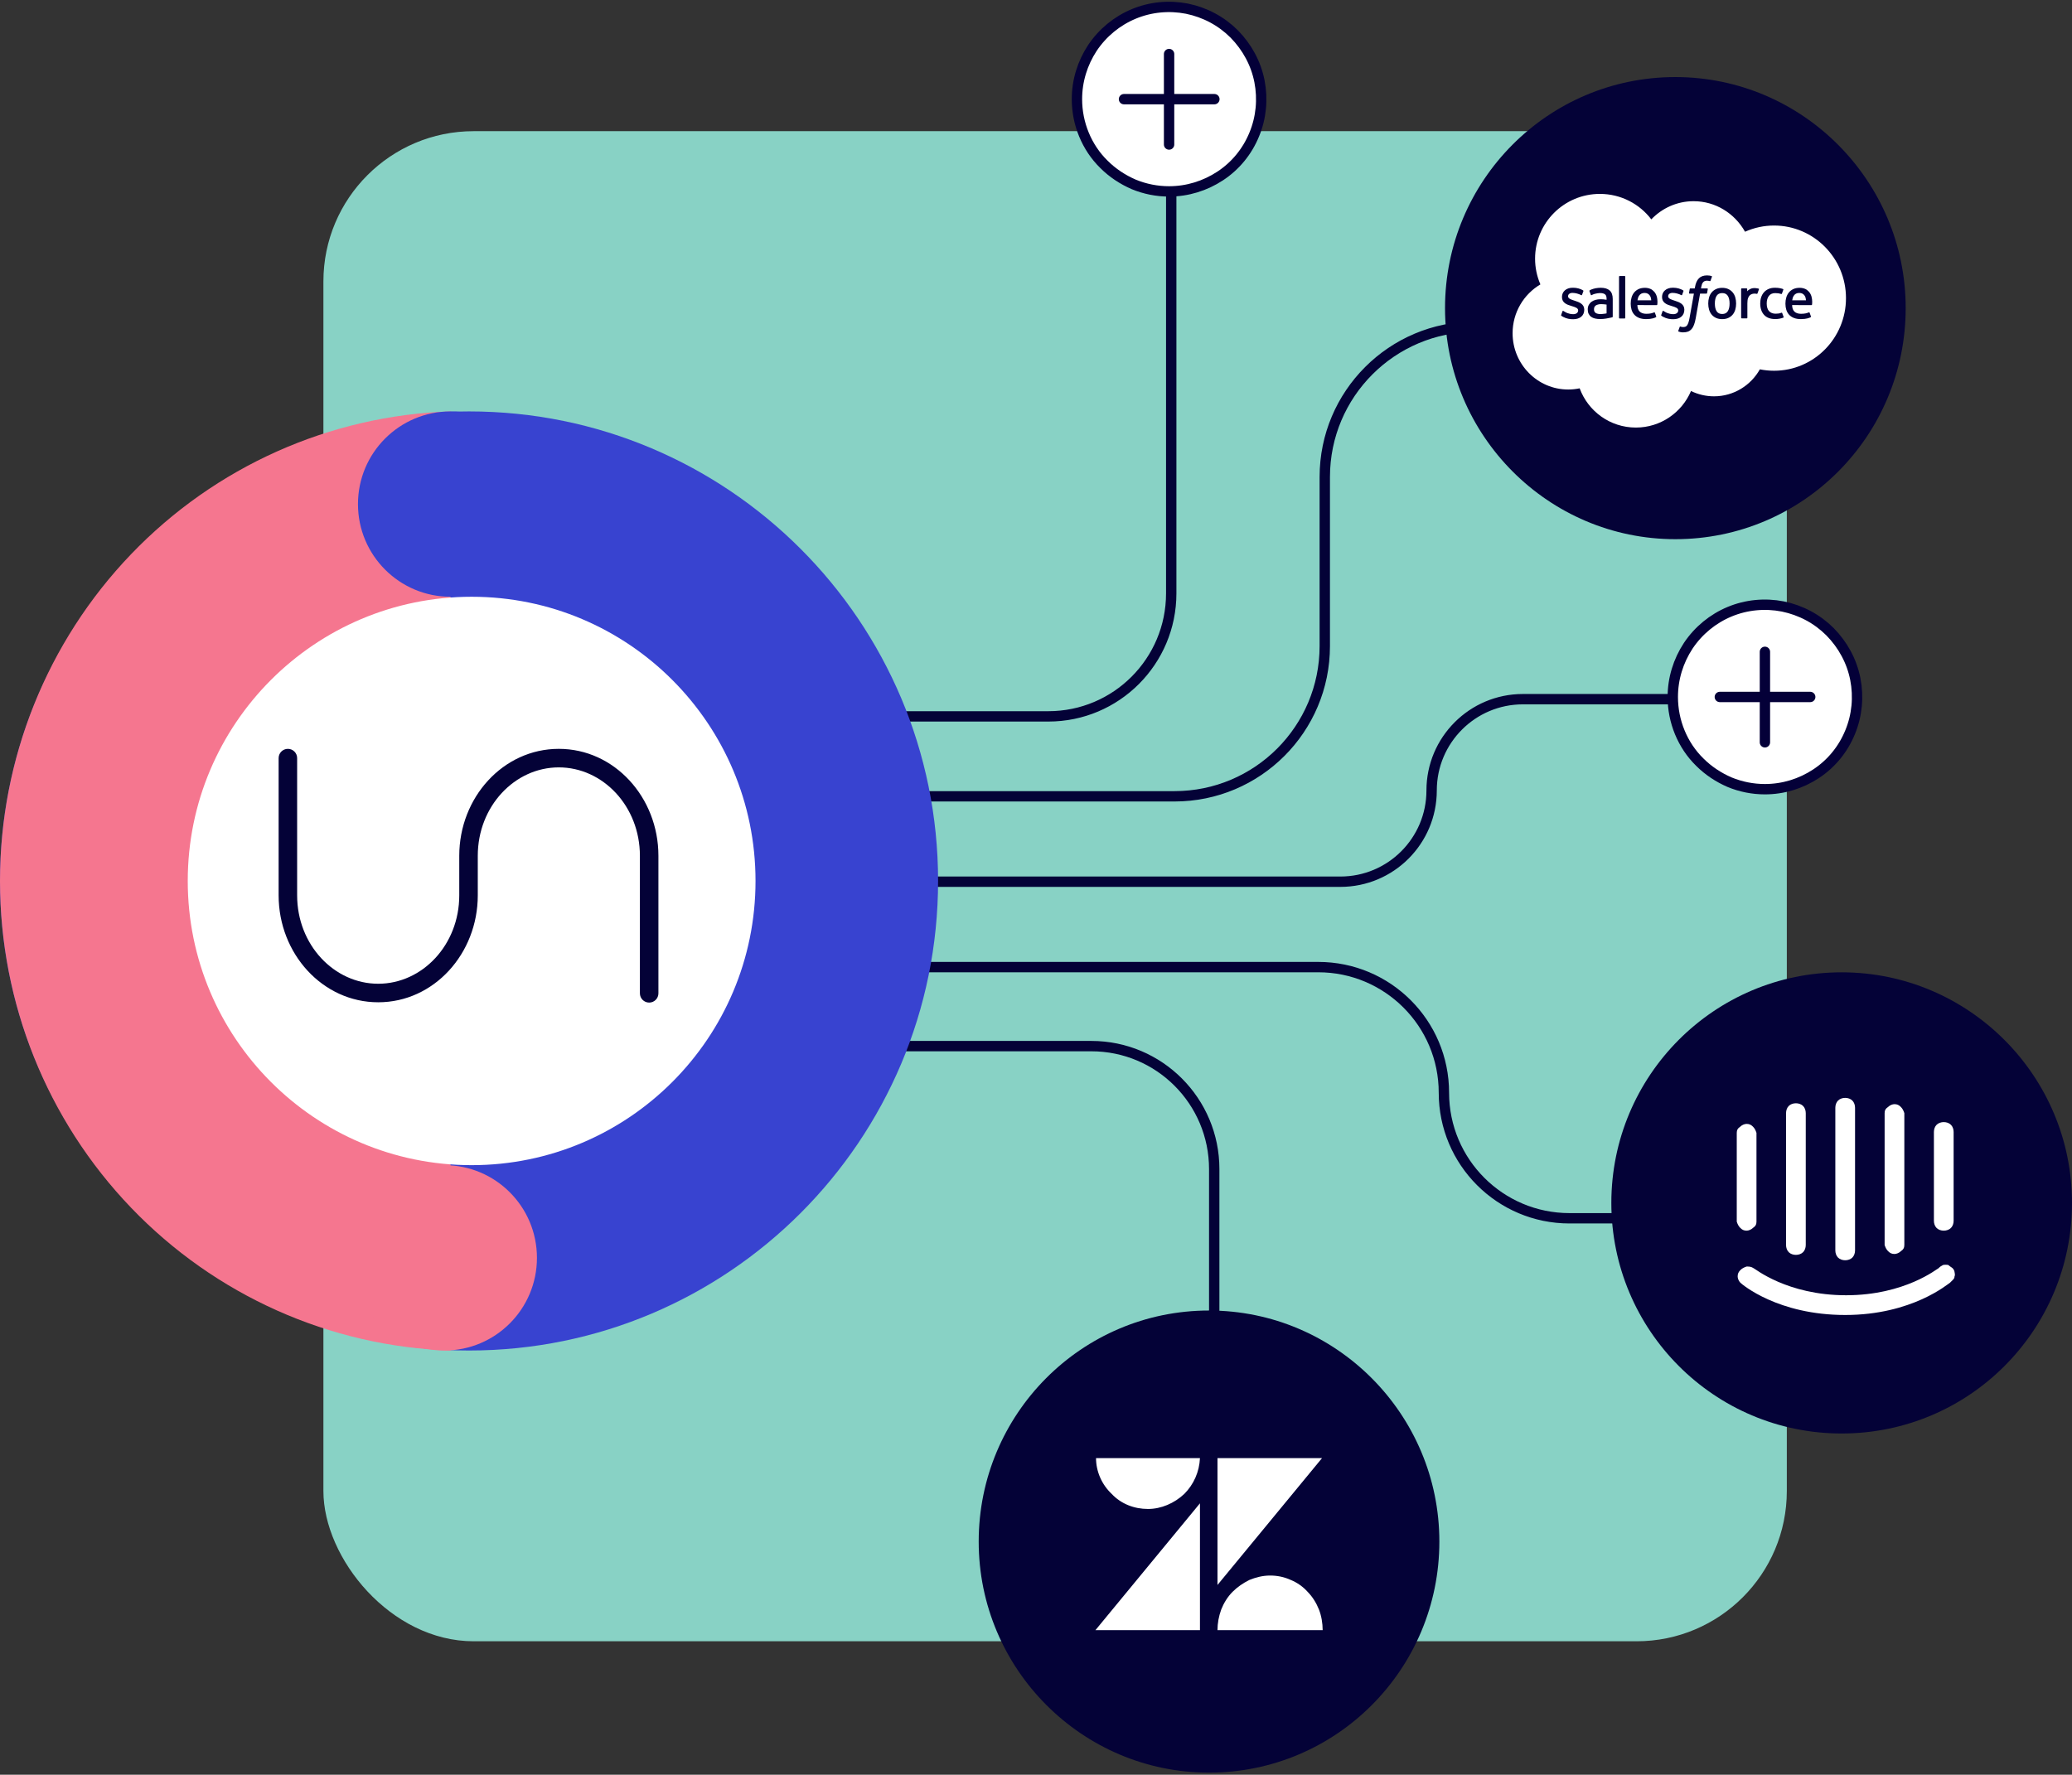
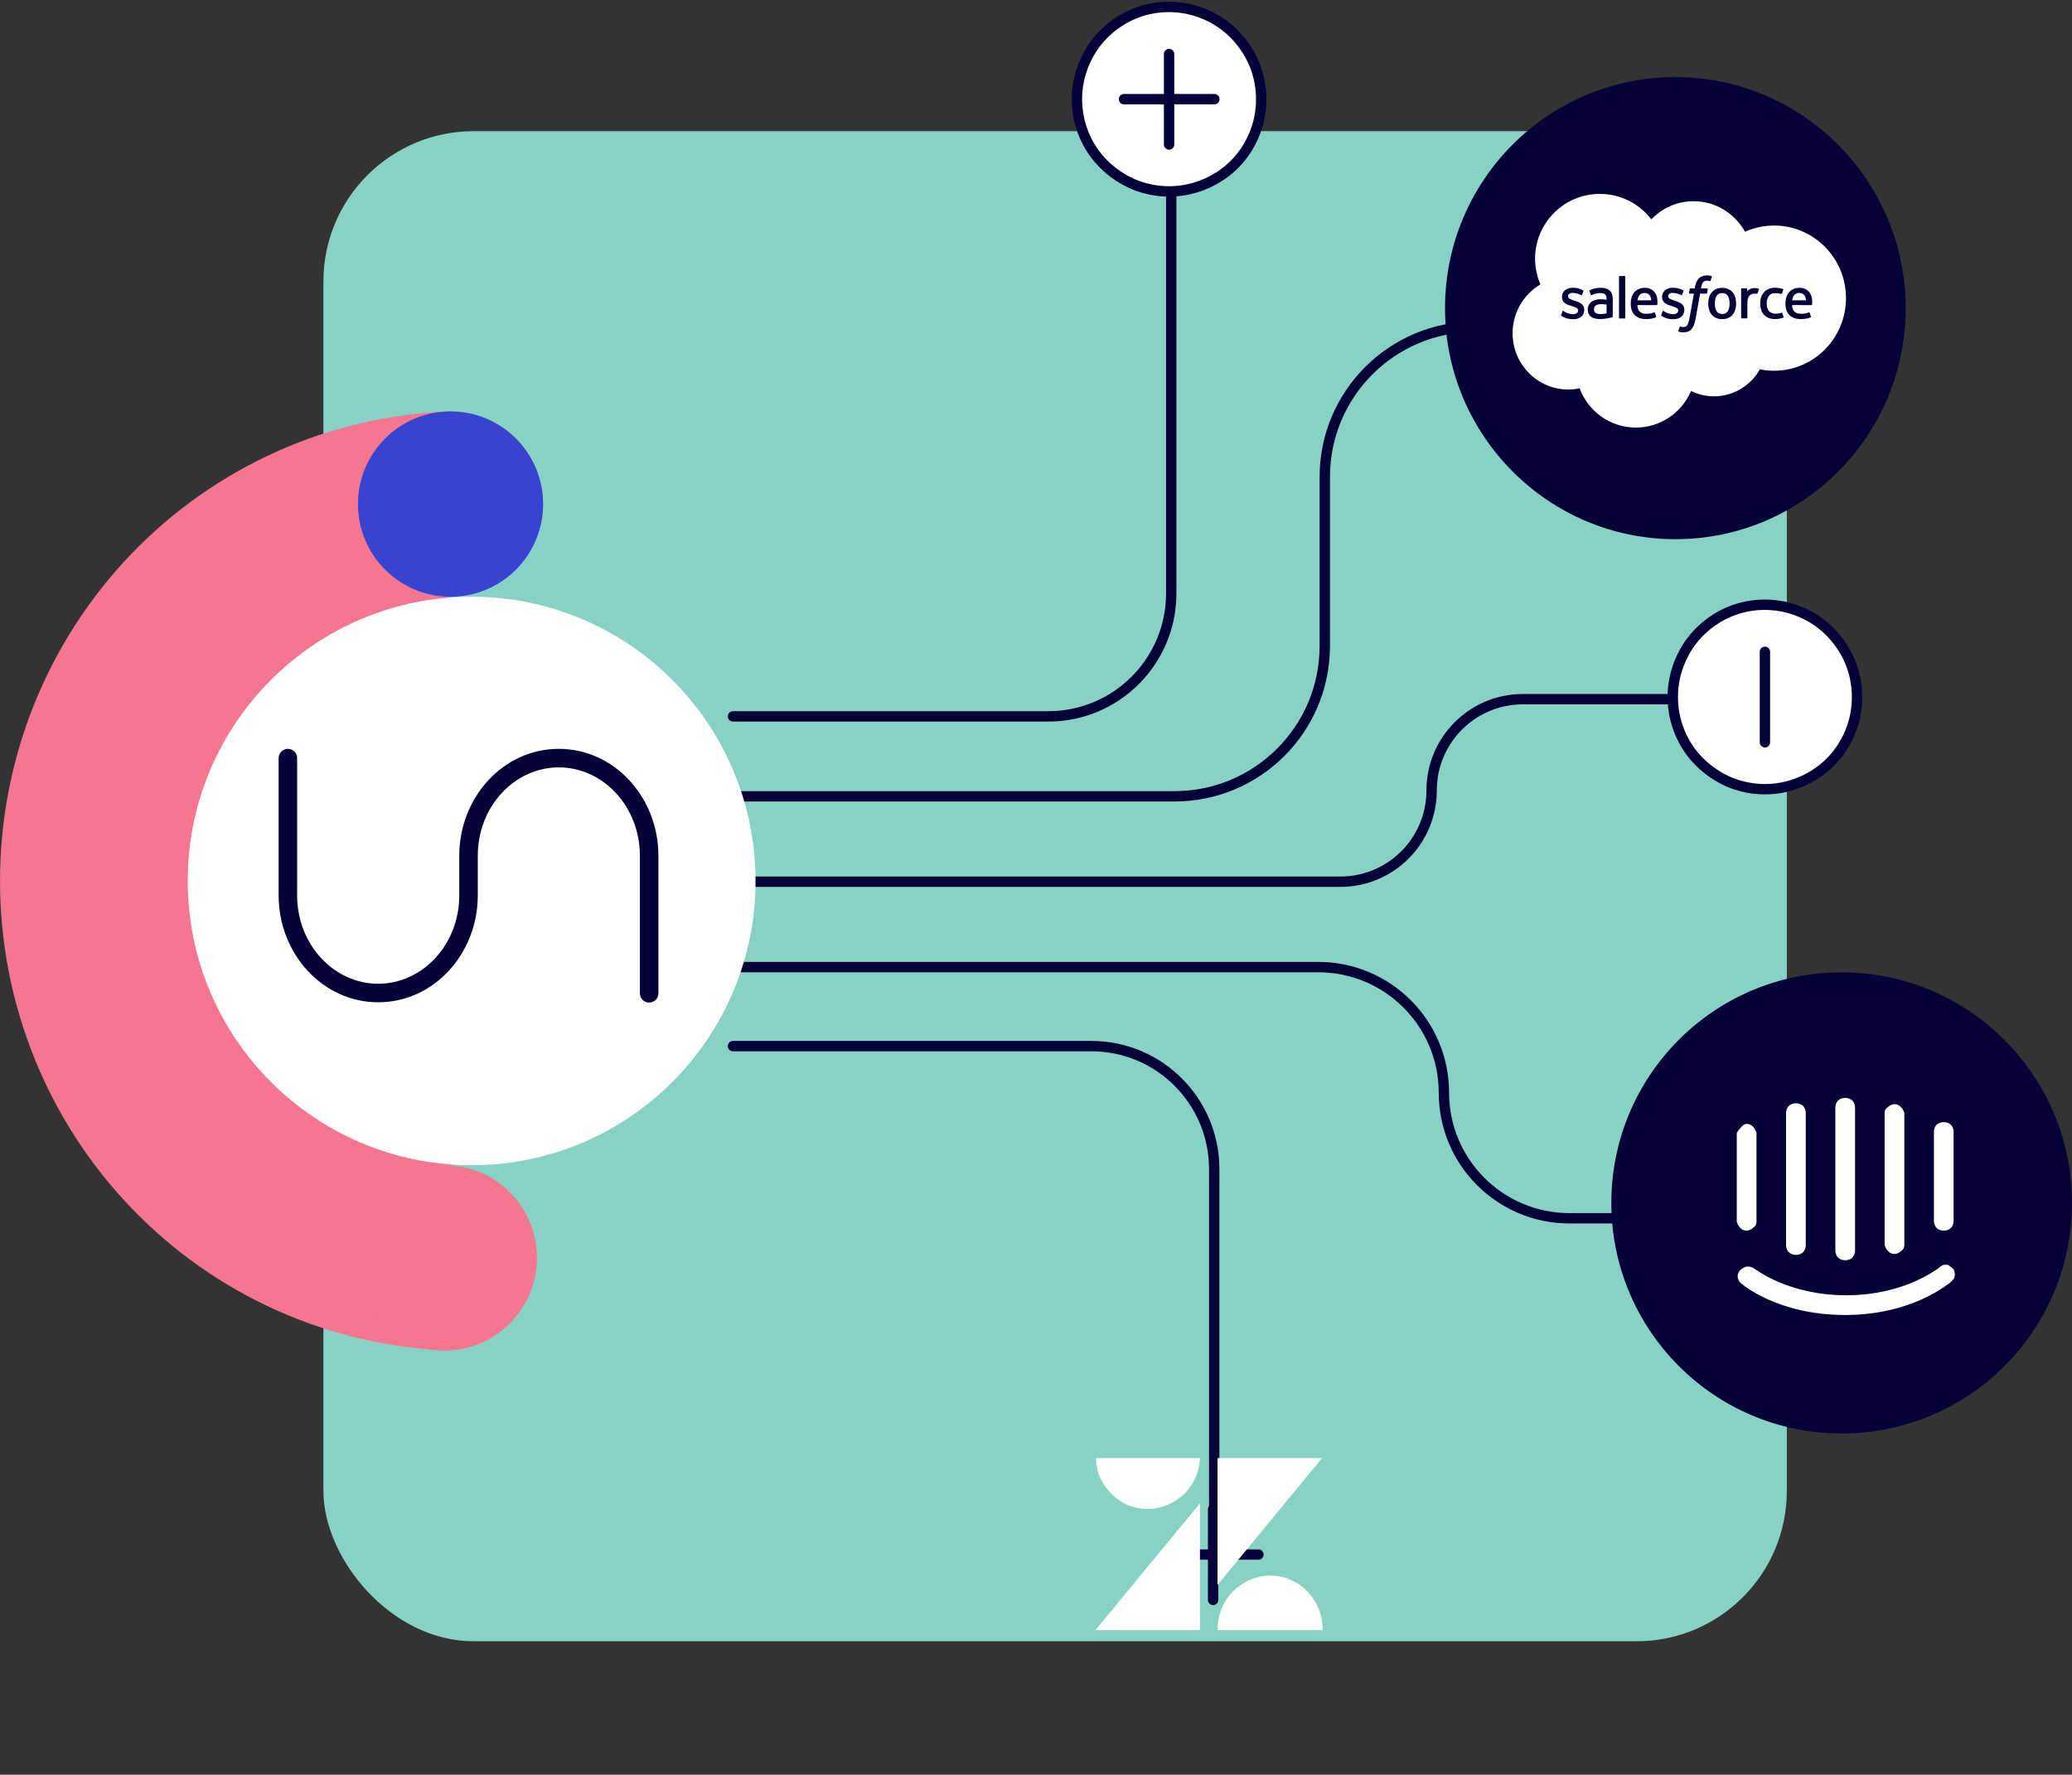
<svg xmlns="http://www.w3.org/2000/svg" width="600" height="514" viewBox="0 0 600 514" fill="none">
  <rect x="0" y="0" width="600" height="514" fill="#333333" stroke="none" />
  <rect x="93.649" y="37.989" width="423.769" height="437.363" rx="43.519" fill="#88D2C5" />
  <path d="M212.256 255.363H388.128C402.727 255.363 414.562 243.528 414.562 228.929V228.929C414.562 214.33 426.397 202.495 440.996 202.495H528.852M212.256 230.63H340.105C364.14 230.63 383.624 211.146 383.624 187.111V138.133C383.624 114.098 403.108 94.614 427.143 94.614H466.28C475.319 94.614 482.646 87.286 482.646 78.248V78.248M212.256 280.095H381.745C401.834 280.095 418.119 296.381 418.119 316.469V316.469C418.119 336.558 434.404 352.843 454.493 352.843H508.397M212.256 207.478H303.586C323.232 207.478 339.158 191.532 339.158 171.861V18.036M212.256 302.978H316.036C335.682 302.978 351.609 318.925 351.609 338.596V451.622" stroke="#040237" stroke-width="3" stroke-linecap="round" />
  <path d="M338.537 55.433C343.835 55.433 348.944 53.854 353.359 50.949C357.774 48.044 361.18 43.876 363.198 38.95C365.216 34.088 365.721 28.72 364.712 23.541C363.703 18.363 361.117 13.626 357.395 9.837C353.674 6.111 348.944 3.585 343.709 2.512C338.537 1.501 333.176 2.006 328.319 4.027C323.463 6.048 319.3 9.458 316.336 13.879C313.434 18.3 311.857 23.415 311.857 28.72C311.857 32.256 312.551 35.73 313.876 38.95C315.2 42.171 317.155 45.139 319.678 47.602C322.138 50.065 325.103 52.023 328.319 53.412C331.536 54.738 335.005 55.433 338.537 55.433Z" fill="white" stroke="#040038" stroke-width="3" stroke-linecap="round" stroke-linejoin="round" />
  <path d="M338.538 41.857V15.648" stroke="#040038" stroke-width="3" stroke-linecap="round" stroke-linejoin="round" />
  <path d="M325.481 28.719H351.656" stroke="#040038" stroke-width="3" stroke-linecap="round" stroke-linejoin="round" />
  <path d="M511.079 228.569C516.377 228.569 521.486 226.99 525.901 224.085C530.316 221.18 533.722 217.012 535.74 212.086C537.758 207.223 538.263 201.855 537.254 196.677C536.245 191.498 533.659 186.762 529.937 182.973C526.216 179.247 521.486 176.721 516.251 175.647C511.079 174.637 505.718 175.142 500.861 177.163C496.005 179.184 491.842 182.594 488.878 187.015C485.976 191.435 484.399 196.551 484.399 201.855C484.399 205.392 485.093 208.865 486.418 212.086C487.742 215.307 489.697 218.275 492.22 220.738C494.68 223.201 497.645 225.159 500.861 226.548C504.078 227.874 507.547 228.569 511.079 228.569Z" fill="white" stroke="#040038" stroke-width="3" stroke-linecap="round" stroke-linejoin="round" />
  <path d="M511.076 214.991V188.783" stroke="#040038" stroke-width="3" stroke-linecap="round" stroke-linejoin="round" />
-   <path d="M498.022 201.855H524.197" stroke="#040038" stroke-width="3" stroke-linecap="round" stroke-linejoin="round" />
  <path d="M531.347 380.456C536.645 380.456 541.754 378.877 546.169 375.972C550.584 373.067 553.99 368.899 556.009 363.973C558.027 359.111 558.531 353.743 557.522 348.564C556.513 343.386 553.927 338.649 550.206 334.86C546.485 331.134 541.754 328.608 536.519 327.535C531.347 326.524 525.986 327.029 521.13 329.05C516.273 331.071 512.11 334.481 509.146 338.902C506.245 343.323 504.668 348.438 504.668 353.743C504.668 357.279 505.362 360.753 506.686 363.973C508.011 367.194 509.966 370.162 512.489 372.625C514.949 375.088 517.913 377.046 521.13 378.435C524.346 379.761 527.815 380.456 531.347 380.456Z" fill="white" stroke="#040038" stroke-width="3" stroke-linecap="round" stroke-linejoin="round" />
  <path d="M531.345 366.879V340.671" stroke="#040038" stroke-width="3" stroke-linecap="round" stroke-linejoin="round" />
  <path d="M518.291 353.743H544.466" stroke="#040038" stroke-width="3" stroke-linecap="round" stroke-linejoin="round" />
-   <path d="M351.291 476.948C356.589 476.948 361.698 475.369 366.113 472.464C370.528 469.559 373.934 465.391 375.952 460.465C377.97 455.602 378.475 450.234 377.466 445.056C376.456 439.877 373.87 435.141 370.149 431.352C366.428 427.626 361.698 425.1 356.463 424.026C351.291 423.016 345.93 423.521 341.073 425.542C336.217 427.563 332.054 430.973 329.089 435.394C326.188 439.814 324.611 444.93 324.611 450.234C324.611 453.771 325.305 457.244 326.63 460.465C327.954 463.686 329.909 466.654 332.432 469.117C334.892 471.58 337.856 473.538 341.073 474.927C344.29 476.253 347.759 476.948 351.291 476.948Z" fill="white" stroke="#040038" stroke-width="3" stroke-linecap="round" stroke-linejoin="round" />
  <path d="M351.289 463.37V437.162" stroke="#040038" stroke-width="3" stroke-linecap="round" stroke-linejoin="round" />
  <path d="M338.234 450.233H364.409" stroke="#040038" stroke-width="3" stroke-linecap="round" stroke-linejoin="round" />
  <path d="M483.164 118.914C488.462 118.914 493.571 117.335 497.986 114.43C502.401 111.525 505.807 107.357 507.825 102.431C509.843 97.569 510.348 92.201 509.339 87.022C508.329 81.844 505.744 77.107 502.022 73.318C498.301 69.592 493.571 67.066 488.336 65.993C483.164 64.982 477.803 65.487 472.946 67.508C468.09 69.529 463.927 72.939 460.962 77.36C458.061 81.781 456.484 86.896 456.484 92.201C456.484 95.737 457.178 99.21 458.503 102.431C459.827 105.652 461.782 108.62 464.305 111.083C466.765 113.546 469.729 115.504 472.946 116.893C476.163 118.219 479.632 118.914 483.164 118.914Z" fill="white" stroke="#040038" stroke-width="3" stroke-linecap="round" stroke-linejoin="round" />
  <path d="M483.161 105.337V79.128" stroke="#040038" stroke-width="3" stroke-linecap="round" stroke-linejoin="round" />
  <path d="M470.106 92.2H496.281" stroke="#040038" stroke-width="3" stroke-linecap="round" stroke-linejoin="round" />
-   <path d="M0.005 255.147C0.005 330.254 60.813 391.14 135.825 391.14C210.837 391.14 271.645 330.254 271.646 255.147C271.646 180.04 210.837 119.154 135.825 119.154C60.813 119.154 0.005 180.04 0.005 255.147Z" fill="#3843D0" />
  <path d="M130.459 391.14C95.475 389.994 62.303 375.164 37.958 349.785C13.612 324.407 -0 290.469 -0 255.146C-0 219.824 13.612 185.886 37.958 160.508C62.303 135.129 95.475 120.299 130.459 119.153" fill="#F5768F" />
  <path d="M54.367 255.146C54.367 300.606 91.172 337.458 136.574 337.458C181.976 337.458 218.781 300.606 218.781 255.146C218.781 209.687 181.976 172.834 136.574 172.834C91.172 172.834 54.367 209.687 54.367 255.146Z" fill="white" />
  <path fill-rule="evenodd" clip-rule="evenodd" d="M83.363 216.882C84.844 216.882 86.044 218.084 86.044 219.566V259.309C86.044 273.645 96.757 284.915 109.527 284.915C122.294 284.915 132.991 273.648 132.991 259.309V247.857C132.991 230.953 145.705 216.882 161.817 216.882C177.928 216.882 190.661 230.95 190.661 247.857V287.688C190.661 289.171 189.461 290.372 187.981 290.372C186.5 290.372 185.3 289.171 185.3 287.688V247.857C185.3 233.52 174.587 222.25 161.817 222.25C149.05 222.25 138.353 233.518 138.353 247.857V259.309C138.353 276.212 125.639 290.283 109.527 290.283C93.416 290.283 80.683 276.215 80.683 259.309V219.566C80.683 218.084 81.883 216.882 83.363 216.882Z" fill="#040237" />
  <path d="M101.873 364.301C101.873 379.124 113.875 391.141 128.68 391.141C143.485 391.141 155.486 379.124 155.486 364.301C155.486 349.477 143.485 337.46 128.68 337.46C113.875 337.46 101.873 349.477 101.873 364.301Z" fill="#F5768F" />
  <path d="M103.659 145.994C103.659 160.818 115.661 172.835 130.466 172.835C145.271 172.835 157.272 160.818 157.272 145.994C157.272 131.17 145.271 119.153 130.466 119.153C115.661 119.153 103.659 131.17 103.659 145.994Z" fill="#3843D0" />
-   <path d="M350.105 513.394C387.036 513.394 416.803 483.368 416.803 446.474C416.803 409.581 386.877 379.555 350.105 379.555C313.174 379.555 283.406 409.581 283.406 446.474C283.406 483.368 313.333 513.394 350.105 513.394Z" fill="#040237" />
  <path d="M347.479 435.393V472.135H317.203L347.479 435.393ZM347.479 422.297C347.298 426.299 345.666 429.936 342.947 432.665C340.046 435.393 336.239 437.03 332.432 437.03C328.443 437.03 324.636 435.575 321.917 432.665C319.016 429.936 317.384 426.117 317.384 422.297H347.479ZM352.555 472.135C352.555 470.135 352.918 468.134 353.643 466.133C354.368 464.314 355.456 462.495 356.906 461.04C358.357 459.585 359.988 458.494 361.801 457.584C363.614 456.857 365.608 456.311 367.784 456.311C369.778 456.311 371.772 456.675 373.766 457.584C375.579 458.312 377.392 459.585 378.661 461.04C380.112 462.495 381.199 464.314 381.925 466.133C382.65 467.952 383.012 470.135 383.012 472.135H352.555ZM352.555 459.039V422.297H382.831L352.555 459.039Z" fill="white" />
  <path d="M533.301 415.173C570.232 415.173 600 385.208 600 348.39C600 311.571 570.073 281.606 533.301 281.606C496.37 281.606 466.603 311.571 466.603 348.39C466.603 385.208 496.37 415.173 533.301 415.173Z" fill="#040237" />
  <rect x="496.837" y="311.882" width="72.924" height="74.797" fill="white" />
-   <path d="M565.721 353.567C565.721 354.347 565.461 355.127 564.942 355.646C564.423 356.166 563.645 356.425 562.866 356.425C562.088 356.425 561.309 356.166 560.79 355.646C560.271 355.127 560.012 354.347 560.012 353.567V327.845C560.012 327.065 560.271 326.286 560.79 325.766C561.309 325.247 562.088 324.987 562.866 324.987C563.645 324.987 564.423 325.247 564.942 325.766C565.461 326.286 565.721 327.065 565.721 327.845V353.567ZM564.683 371.495C564.164 371.755 553.784 380.849 534.322 380.849C514.86 380.849 504.48 372.015 503.961 371.495C503.442 370.976 503.182 370.196 503.182 369.677C503.182 368.897 503.442 368.378 503.961 367.858C504.48 367.338 504.999 367.078 505.777 366.818C506.556 366.818 507.075 366.819 507.853 367.338C508.113 367.338 517.454 375.133 534.581 375.133C551.708 375.133 561.05 367.338 561.309 367.338C561.569 367.079 561.828 366.819 562.347 366.559C562.607 366.299 563.126 366.299 563.385 366.299C563.904 366.299 564.164 366.299 564.423 366.559C564.683 366.819 565.202 367.079 565.461 367.338C565.721 367.598 565.98 368.118 565.98 368.377C565.98 368.637 566.24 369.157 565.98 369.677C565.98 370.196 565.721 370.456 565.461 370.716C565.202 370.976 564.942 371.236 564.683 371.495ZM502.923 328.104C502.923 327.325 503.182 326.805 503.961 326.286C504.48 325.766 505.258 325.506 505.777 325.506C506.556 325.506 507.075 325.766 507.594 326.286C508.113 326.805 508.372 327.325 508.632 328.104V353.827C508.632 354.607 508.372 355.127 507.594 355.646C507.075 356.166 506.296 356.425 505.777 356.425C504.999 356.425 504.48 356.166 503.961 355.646C503.442 355.127 503.182 354.607 502.923 353.827V328.104ZM517.195 322.388C517.195 321.609 517.454 320.829 517.973 320.31C518.492 319.79 519.271 319.53 520.049 319.53C520.828 319.53 521.606 319.79 522.125 320.31C522.644 320.829 522.904 321.609 522.904 322.388V360.583C522.904 361.362 522.644 362.142 522.125 362.661C521.606 363.181 520.828 363.441 520.049 363.441C519.271 363.441 518.492 363.181 517.973 362.661C517.454 362.142 517.195 361.362 517.195 360.583V322.388ZM531.467 320.829C531.467 320.05 531.727 319.27 532.246 318.751C532.765 318.231 533.543 317.971 534.322 317.971C535.1 317.971 535.879 318.231 536.398 318.751C536.917 319.27 537.176 320.05 537.176 320.829V362.142C537.176 362.921 536.917 363.701 536.398 364.22C535.879 364.74 535.1 365 534.322 365C533.543 365 532.765 364.74 532.246 364.22C531.727 363.701 531.467 362.921 531.467 362.142V320.829ZM545.74 322.388C545.74 321.609 545.999 321.089 546.777 320.57C547.296 320.05 548.075 319.79 548.594 319.79C549.372 319.79 549.891 320.05 550.41 320.57C550.929 321.089 551.189 321.609 551.448 322.388V360.583C551.448 361.362 551.189 361.882 550.41 362.402C549.891 362.921 549.113 363.181 548.594 363.181C547.816 363.181 547.296 362.921 546.777 362.402C546.258 361.882 545.999 361.362 545.74 360.583V322.388ZM566.24 306.539H502.144C499.29 306.539 496.695 307.578 494.619 309.657C492.543 311.735 491.505 314.334 491.505 317.192V381.369C491.505 384.227 492.543 386.825 494.619 388.904C496.695 390.982 499.29 392.022 502.144 392.022H566.24C569.094 392.022 571.689 390.982 573.765 388.904C575.841 386.825 576.879 384.227 576.879 381.369V317.192C576.879 314.334 575.841 311.735 573.765 309.657C571.949 307.838 569.094 306.539 566.24 306.539Z" fill="#040237" />
+   <path d="M565.721 353.567C565.721 354.347 565.461 355.127 564.942 355.646C564.423 356.166 563.645 356.425 562.866 356.425C562.088 356.425 561.309 356.166 560.79 355.646C560.271 355.127 560.012 354.347 560.012 353.567V327.845C560.012 327.065 560.271 326.286 560.79 325.766C561.309 325.247 562.088 324.987 562.866 324.987C563.645 324.987 564.423 325.247 564.942 325.766C565.461 326.286 565.721 327.065 565.721 327.845V353.567ZM564.683 371.495C564.164 371.755 553.784 380.849 534.322 380.849C514.86 380.849 504.48 372.015 503.961 371.495C503.442 370.976 503.182 370.196 503.182 369.677C503.182 368.897 503.442 368.378 503.961 367.858C504.48 367.338 504.999 367.078 505.777 366.818C506.556 366.818 507.075 366.819 507.853 367.338C508.113 367.338 517.454 375.133 534.581 375.133C551.708 375.133 561.05 367.338 561.309 367.338C561.569 367.079 561.828 366.819 562.347 366.559C562.607 366.299 563.126 366.299 563.385 366.299C563.904 366.299 564.164 366.299 564.423 366.559C564.683 366.819 565.202 367.079 565.461 367.338C565.721 367.598 565.98 368.118 565.98 368.377C565.98 368.637 566.24 369.157 565.98 369.677C565.98 370.196 565.721 370.456 565.461 370.716C565.202 370.976 564.942 371.236 564.683 371.495ZM502.923 328.104C504.48 325.766 505.258 325.506 505.777 325.506C506.556 325.506 507.075 325.766 507.594 326.286C508.113 326.805 508.372 327.325 508.632 328.104V353.827C508.632 354.607 508.372 355.127 507.594 355.646C507.075 356.166 506.296 356.425 505.777 356.425C504.999 356.425 504.48 356.166 503.961 355.646C503.442 355.127 503.182 354.607 502.923 353.827V328.104ZM517.195 322.388C517.195 321.609 517.454 320.829 517.973 320.31C518.492 319.79 519.271 319.53 520.049 319.53C520.828 319.53 521.606 319.79 522.125 320.31C522.644 320.829 522.904 321.609 522.904 322.388V360.583C522.904 361.362 522.644 362.142 522.125 362.661C521.606 363.181 520.828 363.441 520.049 363.441C519.271 363.441 518.492 363.181 517.973 362.661C517.454 362.142 517.195 361.362 517.195 360.583V322.388ZM531.467 320.829C531.467 320.05 531.727 319.27 532.246 318.751C532.765 318.231 533.543 317.971 534.322 317.971C535.1 317.971 535.879 318.231 536.398 318.751C536.917 319.27 537.176 320.05 537.176 320.829V362.142C537.176 362.921 536.917 363.701 536.398 364.22C535.879 364.74 535.1 365 534.322 365C533.543 365 532.765 364.74 532.246 364.22C531.727 363.701 531.467 362.921 531.467 362.142V320.829ZM545.74 322.388C545.74 321.609 545.999 321.089 546.777 320.57C547.296 320.05 548.075 319.79 548.594 319.79C549.372 319.79 549.891 320.05 550.41 320.57C550.929 321.089 551.189 321.609 551.448 322.388V360.583C551.448 361.362 551.189 361.882 550.41 362.402C549.891 362.921 549.113 363.181 548.594 363.181C547.816 363.181 547.296 362.921 546.777 362.402C546.258 361.882 545.999 361.362 545.74 360.583V322.388ZM566.24 306.539H502.144C499.29 306.539 496.695 307.578 494.619 309.657C492.543 311.735 491.505 314.334 491.505 317.192V381.369C491.505 384.227 492.543 386.825 494.619 388.904C496.695 390.982 499.29 392.022 502.144 392.022H566.24C569.094 392.022 571.689 390.982 573.765 388.904C575.841 386.825 576.879 384.227 576.879 381.369V317.192C576.879 314.334 575.841 311.735 573.765 309.657C571.949 307.838 569.094 306.539 566.24 306.539Z" fill="#040237" />
  <path d="M485.142 156.159C522.073 156.159 551.84 126.134 551.84 89.24C551.84 52.347 521.914 22.321 485.142 22.321C448.211 22.321 418.443 52.347 418.443 89.24C418.443 126.134 448.37 156.159 485.142 156.159Z" fill="#040237" />
  <path fill-rule="evenodd" clip-rule="evenodd" d="M478.181 63.527C481.296 60.281 485.631 58.27 490.42 58.27C496.805 58.27 502.339 61.822 505.319 67.115C507.964 65.931 510.829 65.32 513.726 65.321C525.22 65.321 534.55 74.734 534.55 86.348C534.55 97.963 525.22 107.376 513.726 107.376C512.322 107.376 510.952 107.234 509.611 106.967C507.004 111.62 502.02 114.781 496.344 114.781C494.033 114.786 491.752 114.261 489.675 113.247C487.032 119.463 480.878 123.832 473.712 123.832C466.227 123.832 459.877 119.107 457.429 112.465C456.34 112.696 455.229 112.811 454.116 112.811C445.212 112.811 438.011 105.494 438.011 96.507C438.011 90.469 441.253 85.212 446.063 82.371C445.043 80.017 444.518 77.478 444.52 74.912C444.52 64.54 452.928 56.158 463.286 56.158C469.352 56.158 474.78 59.053 478.185 63.546" fill="white" />
  <path fill-rule="evenodd" clip-rule="evenodd" d="M495.083 79.82C495.27 79.853 495.455 79.897 495.636 79.952C495.676 79.968 495.783 80.021 495.739 80.147L495.311 81.324C495.276 81.412 495.251 81.466 495.069 81.41C495.023 81.397 494.956 81.377 494.783 81.34C494.657 81.314 494.491 81.294 494.323 81.294C494.119 81.291 493.917 81.32 493.722 81.38C493.545 81.439 493.384 81.539 493.254 81.672C493.114 81.813 492.949 82.017 492.861 82.27C492.683 82.786 492.598 83.329 492.573 83.489C492.569 83.513 492.567 83.529 492.566 83.534H494.355C494.504 83.533 494.552 83.603 494.537 83.714L494.329 84.879C494.297 85.048 494.141 85.043 494.141 85.043H492.298L491.037 92.185C490.905 92.923 490.74 93.557 490.546 94.067C490.349 94.582 490.144 94.96 489.818 95.321C489.517 95.655 489.176 95.902 488.784 96.043C488.395 96.184 487.926 96.257 487.411 96.257C487.165 96.257 486.902 96.252 486.591 96.178C486.367 96.126 486.244 96.088 486.08 96.029C486.009 96.004 485.954 95.916 485.993 95.805C486.033 95.693 486.362 94.786 486.409 94.667C486.466 94.521 486.611 94.576 486.611 94.576L486.618 94.579C486.714 94.62 486.783 94.649 486.913 94.674C487.046 94.701 487.226 94.724 487.361 94.724C487.605 94.724 487.827 94.694 488.02 94.629C488.254 94.551 488.389 94.416 488.532 94.233C488.68 94.044 488.799 93.784 488.922 93.436C489.047 93.084 489.159 92.62 489.257 92.055L490.512 85.043H489.276C489.127 85.043 489.079 84.974 489.093 84.862L489.302 83.697C489.334 83.528 489.489 83.534 489.489 83.534H490.76L490.828 83.154C491.018 82.029 491.397 81.174 491.953 80.613C492.513 80.048 493.311 79.761 494.323 79.761C494.578 79.759 494.832 79.778 495.083 79.82ZM470.476 92.24C470.57 92.24 470.636 92.164 470.636 92.07V80.111C470.636 80.018 470.57 79.942 470.476 79.942H468.992C468.898 79.942 468.832 80.018 468.832 80.111V92.07C468.832 92.164 468.898 92.24 468.992 92.24H470.476ZM452.099 91.434C452.07 91.406 452.023 91.361 452.073 91.23L452.071 91.227L452.462 90.14C452.523 89.954 452.665 90.016 452.722 90.051C452.765 90.077 452.804 90.103 452.845 90.129C452.904 90.168 452.965 90.208 453.048 90.256C454.201 90.986 455.265 90.992 455.599 90.992C456.457 90.992 456.993 90.534 456.993 89.919V89.886C456.993 89.218 456.17 88.964 455.219 88.671L455.009 88.606C453.704 88.233 452.306 87.693 452.306 86.037V86.004C452.306 84.434 453.573 83.336 455.385 83.336L455.583 83.336C456.647 83.336 457.676 83.645 458.421 84.099C458.489 84.14 458.555 84.218 458.517 84.322C458.481 84.422 458.15 85.309 458.113 85.409C458.043 85.595 457.85 85.471 457.85 85.471C457.201 85.112 456.187 84.828 455.335 84.828C454.569 84.828 454.072 85.236 454.072 85.79V85.823C454.072 86.47 454.92 86.748 455.903 87.067L456.073 87.121C457.371 87.53 458.762 88.102 458.762 89.672V89.705C458.762 91.403 457.531 92.458 455.551 92.458C454.579 92.458 453.65 92.305 452.664 91.783C452.621 91.758 452.578 91.734 452.535 91.71C452.393 91.63 452.253 91.55 452.114 91.45C452.11 91.445 452.105 91.44 452.099 91.434ZM481.081 91.431C481.051 91.404 481.003 91.359 481.054 91.227L481.049 91.224L481.439 90.138C481.497 89.96 481.664 90.025 481.7 90.048C481.723 90.063 481.746 90.078 481.769 90.093C481.845 90.143 481.918 90.191 482.026 90.254C483.176 90.983 484.242 90.989 484.577 90.989C485.435 90.989 485.971 90.531 485.971 89.916V89.883C485.971 89.215 485.151 88.961 484.197 88.668L483.988 88.603C482.682 88.23 481.284 87.69 481.284 86.035V86.001C481.284 84.431 482.551 83.333 484.364 83.333L484.562 83.333C485.626 83.333 486.655 83.642 487.399 84.096C487.467 84.137 487.533 84.215 487.495 84.319C487.463 84.419 487.132 85.306 487.094 85.406C487.024 85.592 486.832 85.468 486.832 85.468C486.179 85.109 485.168 84.825 484.317 84.825C483.551 84.825 483.054 85.233 483.054 85.787V85.82C483.054 86.467 483.902 86.745 484.884 87.064L485.054 87.119C486.356 87.527 487.743 88.099 487.743 89.669V89.702C487.743 91.4 486.512 92.455 484.533 92.455C483.561 92.455 482.631 92.302 481.645 91.78C481.602 91.755 481.558 91.73 481.515 91.706C481.374 91.626 481.233 91.547 481.095 91.447C481.092 91.442 481.087 91.437 481.081 91.431ZM500.315 90.152C500.665 89.615 500.844 88.859 500.844 87.9V87.903C500.844 86.944 500.667 86.191 500.315 85.662C499.968 85.139 499.443 84.884 498.705 84.884C497.967 84.884 497.445 85.136 497.101 85.662C496.756 86.191 496.58 86.944 496.58 87.903C496.58 88.862 496.755 89.622 497.101 90.155C497.445 90.683 497.97 90.94 498.705 90.94C499.439 90.94 499.966 90.681 500.315 90.152ZM501.745 84.685C502.082 85.09 502.334 85.573 502.497 86.124H502.493C502.654 86.671 502.736 87.271 502.736 87.903C502.736 88.539 502.654 89.136 502.493 89.683C502.33 90.233 502.078 90.716 501.741 91.121C501.404 91.526 500.975 91.85 500.471 92.08C499.968 92.311 499.372 92.428 498.701 92.428C498.031 92.428 497.435 92.311 496.927 92.08C496.424 91.85 495.995 91.526 495.657 91.121C495.32 90.716 495.068 90.233 494.905 89.683C494.744 89.136 494.662 88.539 494.662 87.903C494.662 87.267 494.744 86.671 494.905 86.124C495.069 85.573 495.321 85.09 495.657 84.685C495.994 84.28 496.424 83.955 496.927 83.719C497.435 83.484 498.027 83.364 498.701 83.364C499.375 83.364 499.971 83.483 500.475 83.719C500.982 83.954 501.407 84.28 501.745 84.685ZM515.869 90.57C515.869 90.57 516.026 90.509 516.08 90.67H516.081L516.489 91.793C516.541 91.932 516.422 91.989 516.422 91.989C515.797 92.237 514.928 92.409 514.081 92.409C512.647 92.409 511.548 91.996 510.817 91.18C510.086 90.366 509.717 89.254 509.717 87.883C509.717 87.248 509.808 86.647 509.987 86.1C510.168 85.55 510.437 85.067 510.792 84.662C511.147 84.257 511.594 83.931 512.122 83.696C512.651 83.46 513.268 83.341 513.963 83.341C514.432 83.341 514.847 83.369 515.205 83.424C515.588 83.482 516.094 83.619 516.308 83.703C516.348 83.718 516.456 83.772 516.412 83.898C516.307 84.193 516.224 84.42 516.138 84.659C516.095 84.776 516.051 84.895 516.004 85.027C515.941 85.198 515.812 85.142 515.812 85.142C515.266 84.971 514.744 84.891 514.063 84.891C513.247 84.891 512.63 85.168 512.229 85.701C511.823 86.241 511.597 86.944 511.594 87.882C511.591 88.912 511.846 89.672 512.304 90.145C512.758 90.617 513.396 90.855 514.194 90.855C514.517 90.855 514.824 90.833 515.099 90.79C515.372 90.747 515.629 90.662 515.869 90.57ZM518.973 86.976C518.972 86.976 518.972 86.976 518.972 86.976L518.955 86.975L518.973 86.976ZM518.973 86.976L522.963 86.976C522.926 86.461 522.825 86.001 522.594 85.655C522.247 85.131 521.761 84.842 521.026 84.842C520.292 84.842 519.769 85.129 519.426 85.655C519.197 85.999 519.052 86.443 518.973 86.976ZM523.825 84.493C524.052 84.739 524.401 85.275 524.542 85.804L524.549 85.805C524.886 86.989 524.743 88.024 524.719 88.195C524.718 88.206 524.717 88.213 524.716 88.217C524.701 88.361 524.554 88.363 524.554 88.363L518.949 88.358C518.981 89.211 519.186 89.811 519.598 90.223C520.002 90.626 520.644 90.882 521.513 90.884C522.726 90.887 523.305 90.663 523.702 90.51C523.74 90.496 523.777 90.481 523.812 90.468C523.812 90.468 523.967 90.413 524.023 90.566L524.388 91.592C524.461 91.765 524.403 91.825 524.341 91.86C523.993 92.055 523.142 92.416 521.524 92.421C520.74 92.424 520.055 92.311 519.491 92.092C518.924 91.872 518.452 91.559 518.083 91.158C517.714 90.76 517.441 90.281 517.271 89.734C517.103 89.19 517.017 88.59 517.017 87.943C517.017 87.311 517.099 86.707 517.263 86.157C517.426 85.599 517.681 85.113 518.022 84.701C518.362 84.288 518.795 83.959 519.309 83.717C519.824 83.476 520.459 83.358 521.158 83.358C521.709 83.357 522.254 83.468 522.761 83.684C523.112 83.833 523.463 84.106 523.825 84.493ZM474.169 86.976C474.169 86.976 474.169 86.976 474.169 86.976L474.151 86.975L474.169 86.976ZM474.623 85.655C474.394 85.999 474.248 86.443 474.169 86.976L478.16 86.976C478.122 86.461 478.021 86.001 477.791 85.655C477.443 85.131 476.957 84.842 476.223 84.842C475.488 84.842 474.966 85.129 474.623 85.655ZM479.022 84.493C479.249 84.739 479.598 85.275 479.738 85.804L479.742 85.805C480.08 86.989 479.936 88.024 479.912 88.195C479.911 88.206 479.91 88.213 479.91 88.217C479.894 88.361 479.747 88.363 479.747 88.363L474.142 88.358C474.174 89.211 474.379 89.811 474.791 90.223C475.195 90.626 475.841 90.882 476.707 90.884C477.919 90.887 478.498 90.663 478.895 90.51C478.933 90.496 478.97 90.481 479.005 90.468C479.005 90.468 479.16 90.413 479.216 90.566L479.582 91.592C479.655 91.765 479.596 91.825 479.535 91.86C479.187 92.055 478.336 92.416 476.718 92.421C475.93 92.424 475.249 92.311 474.685 92.092C474.118 91.872 473.646 91.559 473.277 91.158C472.912 90.76 472.638 90.281 472.468 89.734C472.299 89.19 472.214 88.59 472.214 87.943C472.214 87.311 472.296 86.707 472.459 86.157C472.622 85.599 472.879 85.113 473.218 84.701C473.559 84.288 473.991 83.959 474.506 83.717C475.02 83.476 475.655 83.358 476.354 83.358C476.905 83.357 477.45 83.468 477.957 83.684C478.309 83.833 478.66 84.106 479.022 84.493ZM461.749 90.302C461.822 90.416 461.853 90.459 462.072 90.635L462.075 90.636C462.072 90.635 462.576 91.032 463.714 90.964C464.516 90.915 465.225 90.762 465.225 90.762H465.225V88.216C464.722 88.138 464.215 88.095 463.706 88.086C462.564 88.072 462.078 88.492 462.082 88.491C461.745 88.729 461.582 89.084 461.582 89.574C461.582 89.887 461.638 90.131 461.749 90.302ZM463.427 86.667C463.778 86.667 464.073 86.675 464.3 86.692L464.305 86.705C464.305 86.705 464.749 86.745 465.228 86.815V86.578C465.228 85.832 465.072 85.477 464.766 85.243C464.454 85.003 463.986 84.88 463.383 84.88C463.383 84.88 462.021 84.862 460.946 85.449C460.896 85.478 460.854 85.495 460.854 85.495C460.854 85.495 460.72 85.542 460.67 85.404L460.273 84.338C460.213 84.184 460.323 84.116 460.323 84.116C460.827 83.721 462.047 83.483 462.047 83.483C462.452 83.402 463.129 83.345 463.548 83.345C464.665 83.345 465.527 83.604 466.116 84.12C466.707 84.635 467.007 85.469 467.007 86.592L467.01 91.706C467.01 91.706 467.02 91.855 466.882 91.89C466.882 91.89 466.675 91.946 466.488 91.989C466.021 92.091 465.551 92.182 465.08 92.263C464.527 92.357 463.955 92.405 463.381 92.405C462.834 92.405 462.338 92.354 461.898 92.254C461.455 92.154 461.07 91.987 460.759 91.76C460.447 91.533 460.195 91.231 460.028 90.883C459.858 90.531 459.772 90.101 459.772 89.604C459.772 89.114 459.873 88.68 460.071 88.311C460.268 87.945 460.546 87.629 460.884 87.388C461.221 87.145 461.615 86.962 462.051 86.844C462.484 86.727 462.948 86.667 463.427 86.667ZM509.364 83.745C509.364 83.766 509.36 83.786 509.352 83.804L509.355 83.781C509.302 83.934 509.029 84.701 508.933 84.957C508.897 85.054 508.837 85.12 508.729 85.108C508.729 85.108 508.408 85.033 508.115 85.033C507.861 85.033 507.608 85.069 507.363 85.139C507.103 85.22 506.865 85.362 506.671 85.554C506.468 85.753 506.303 86.031 506.182 86.379C506.059 86.73 505.997 87.288 505.997 87.849V92.04C505.997 92.085 505.979 92.129 505.947 92.16C505.916 92.192 505.873 92.21 505.828 92.21H504.359C504.314 92.21 504.271 92.192 504.239 92.16C504.207 92.129 504.189 92.085 504.189 92.04V83.693C504.189 83.6 504.256 83.524 504.349 83.524H505.782C505.877 83.524 505.943 83.6 505.943 83.693L505.944 84.375C506.157 84.084 506.541 83.832 506.887 83.675C507.239 83.518 507.629 83.399 508.331 83.443C508.697 83.466 509.172 83.566 509.268 83.603C509.287 83.61 509.304 83.621 509.319 83.635C509.333 83.65 509.345 83.667 509.353 83.686C509.36 83.704 509.364 83.725 509.364 83.745Z" fill="#040237" />
</svg>